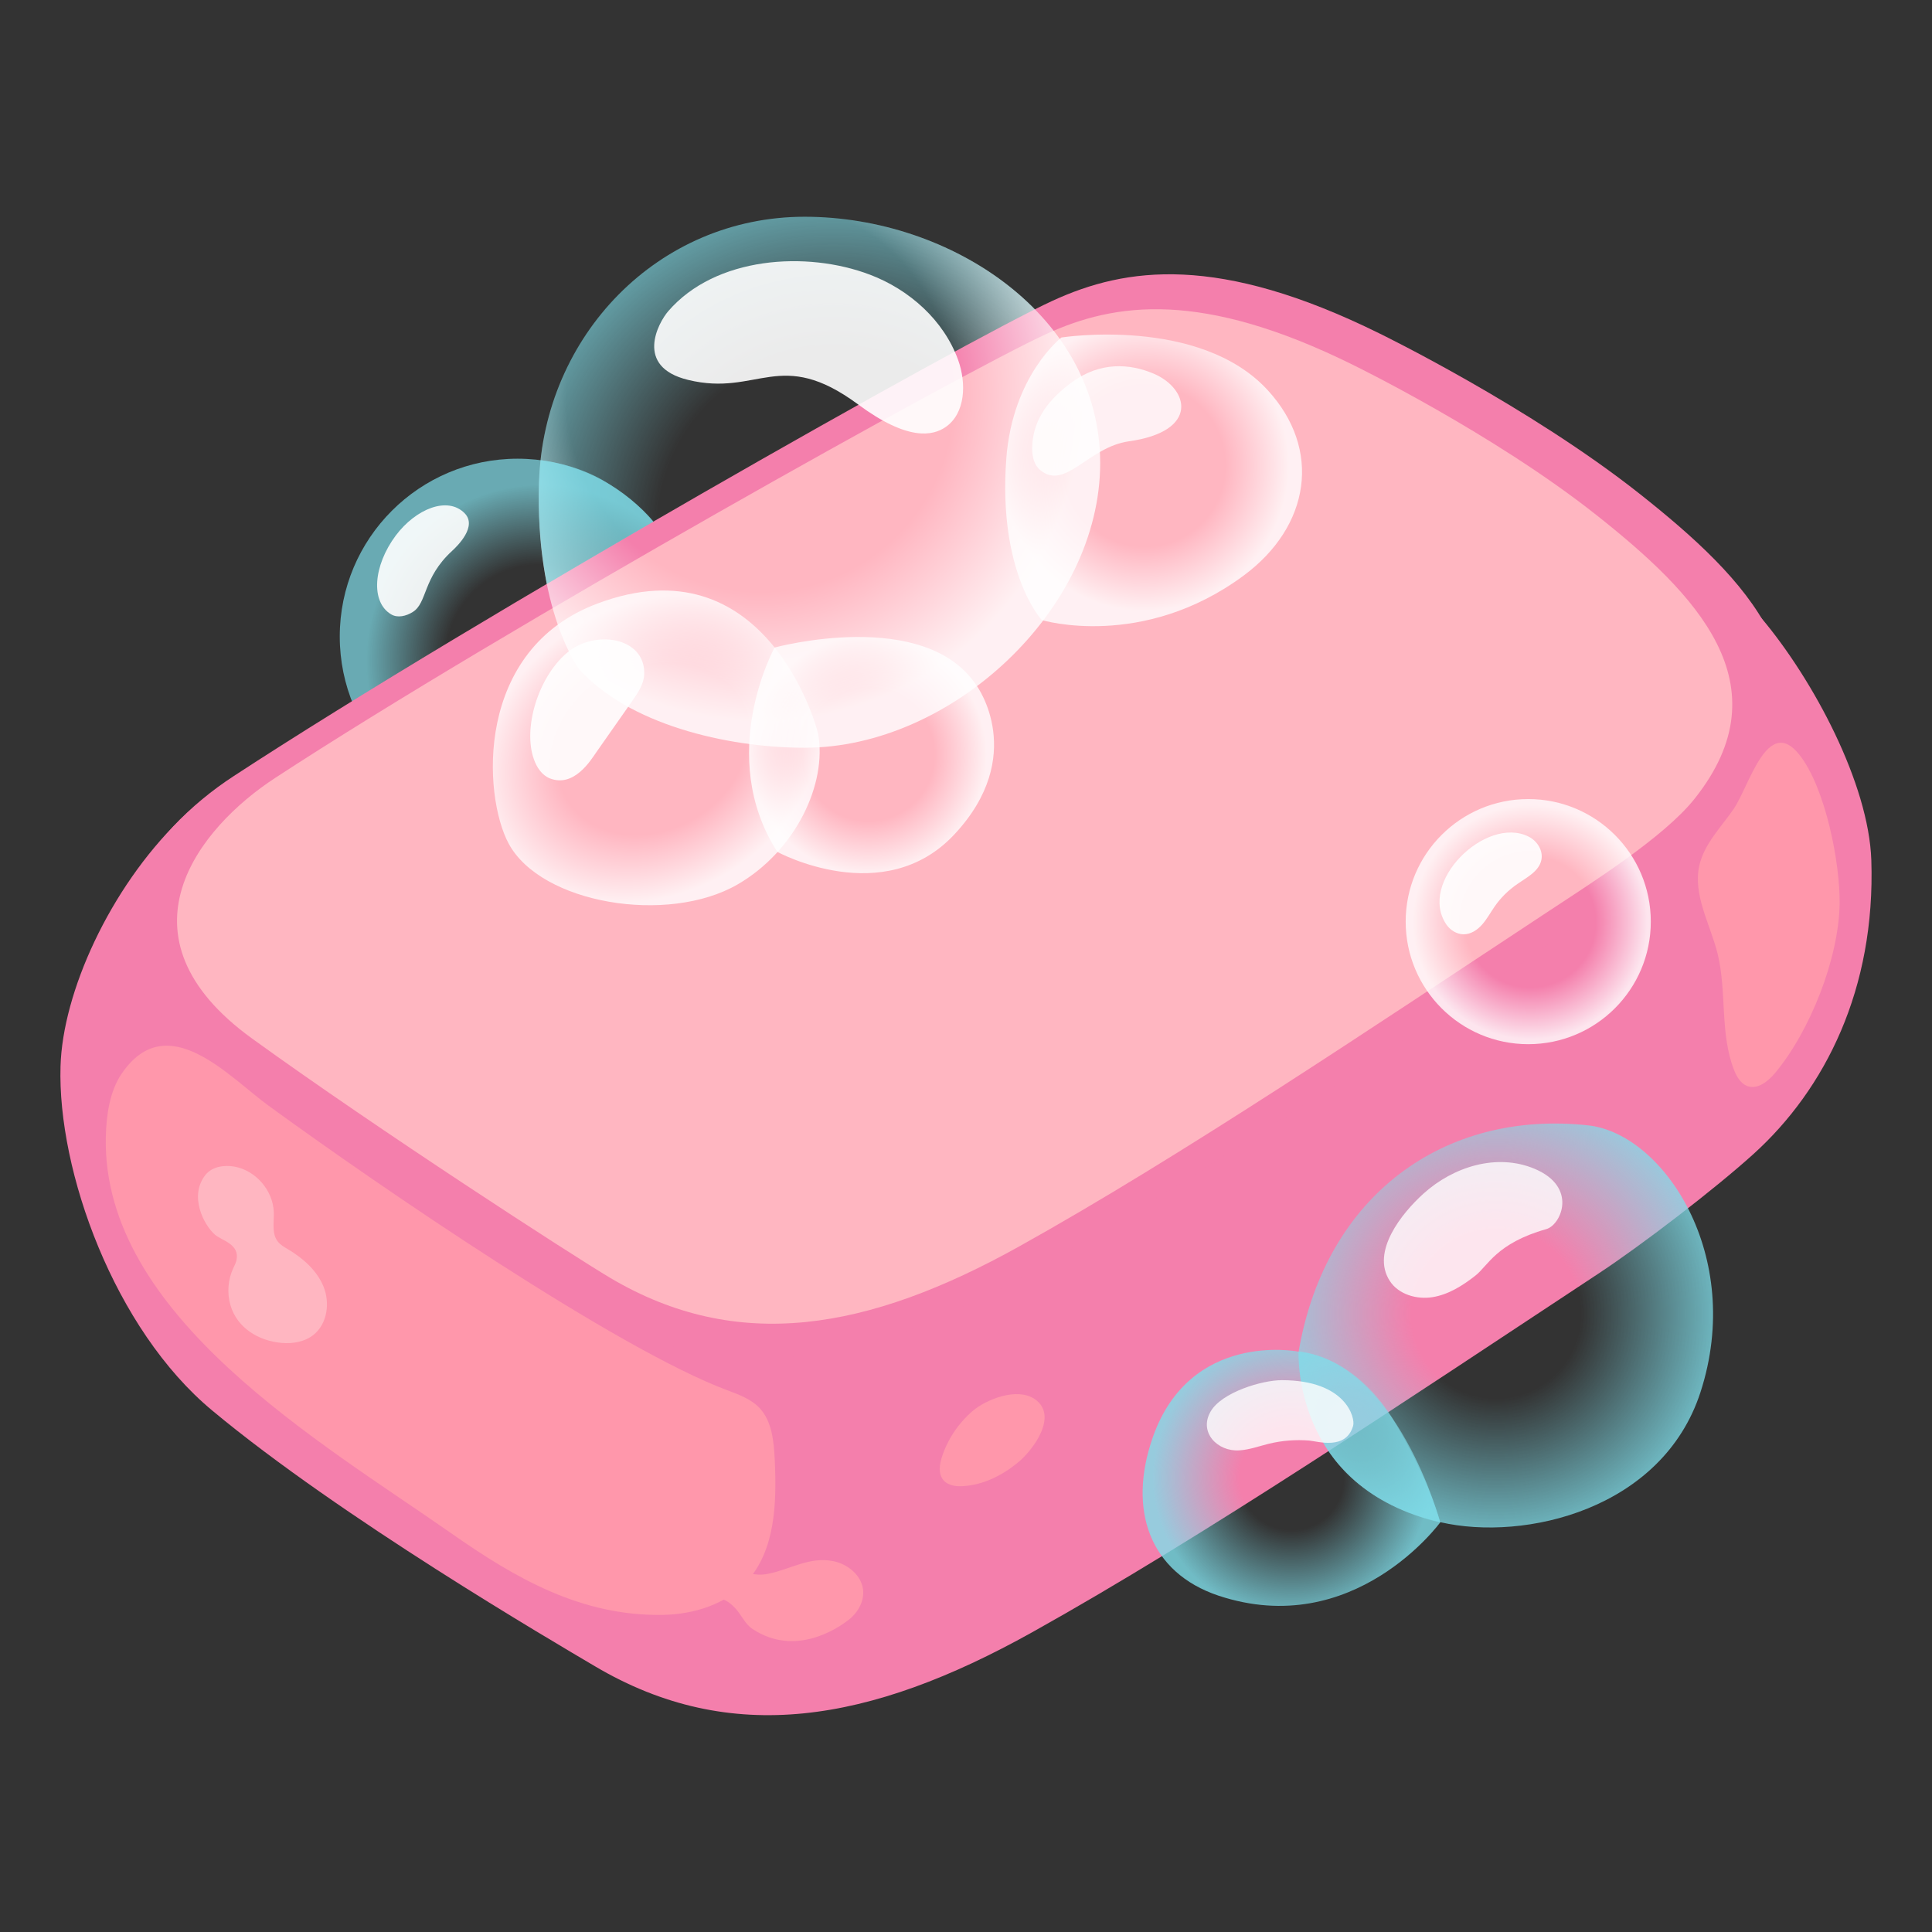
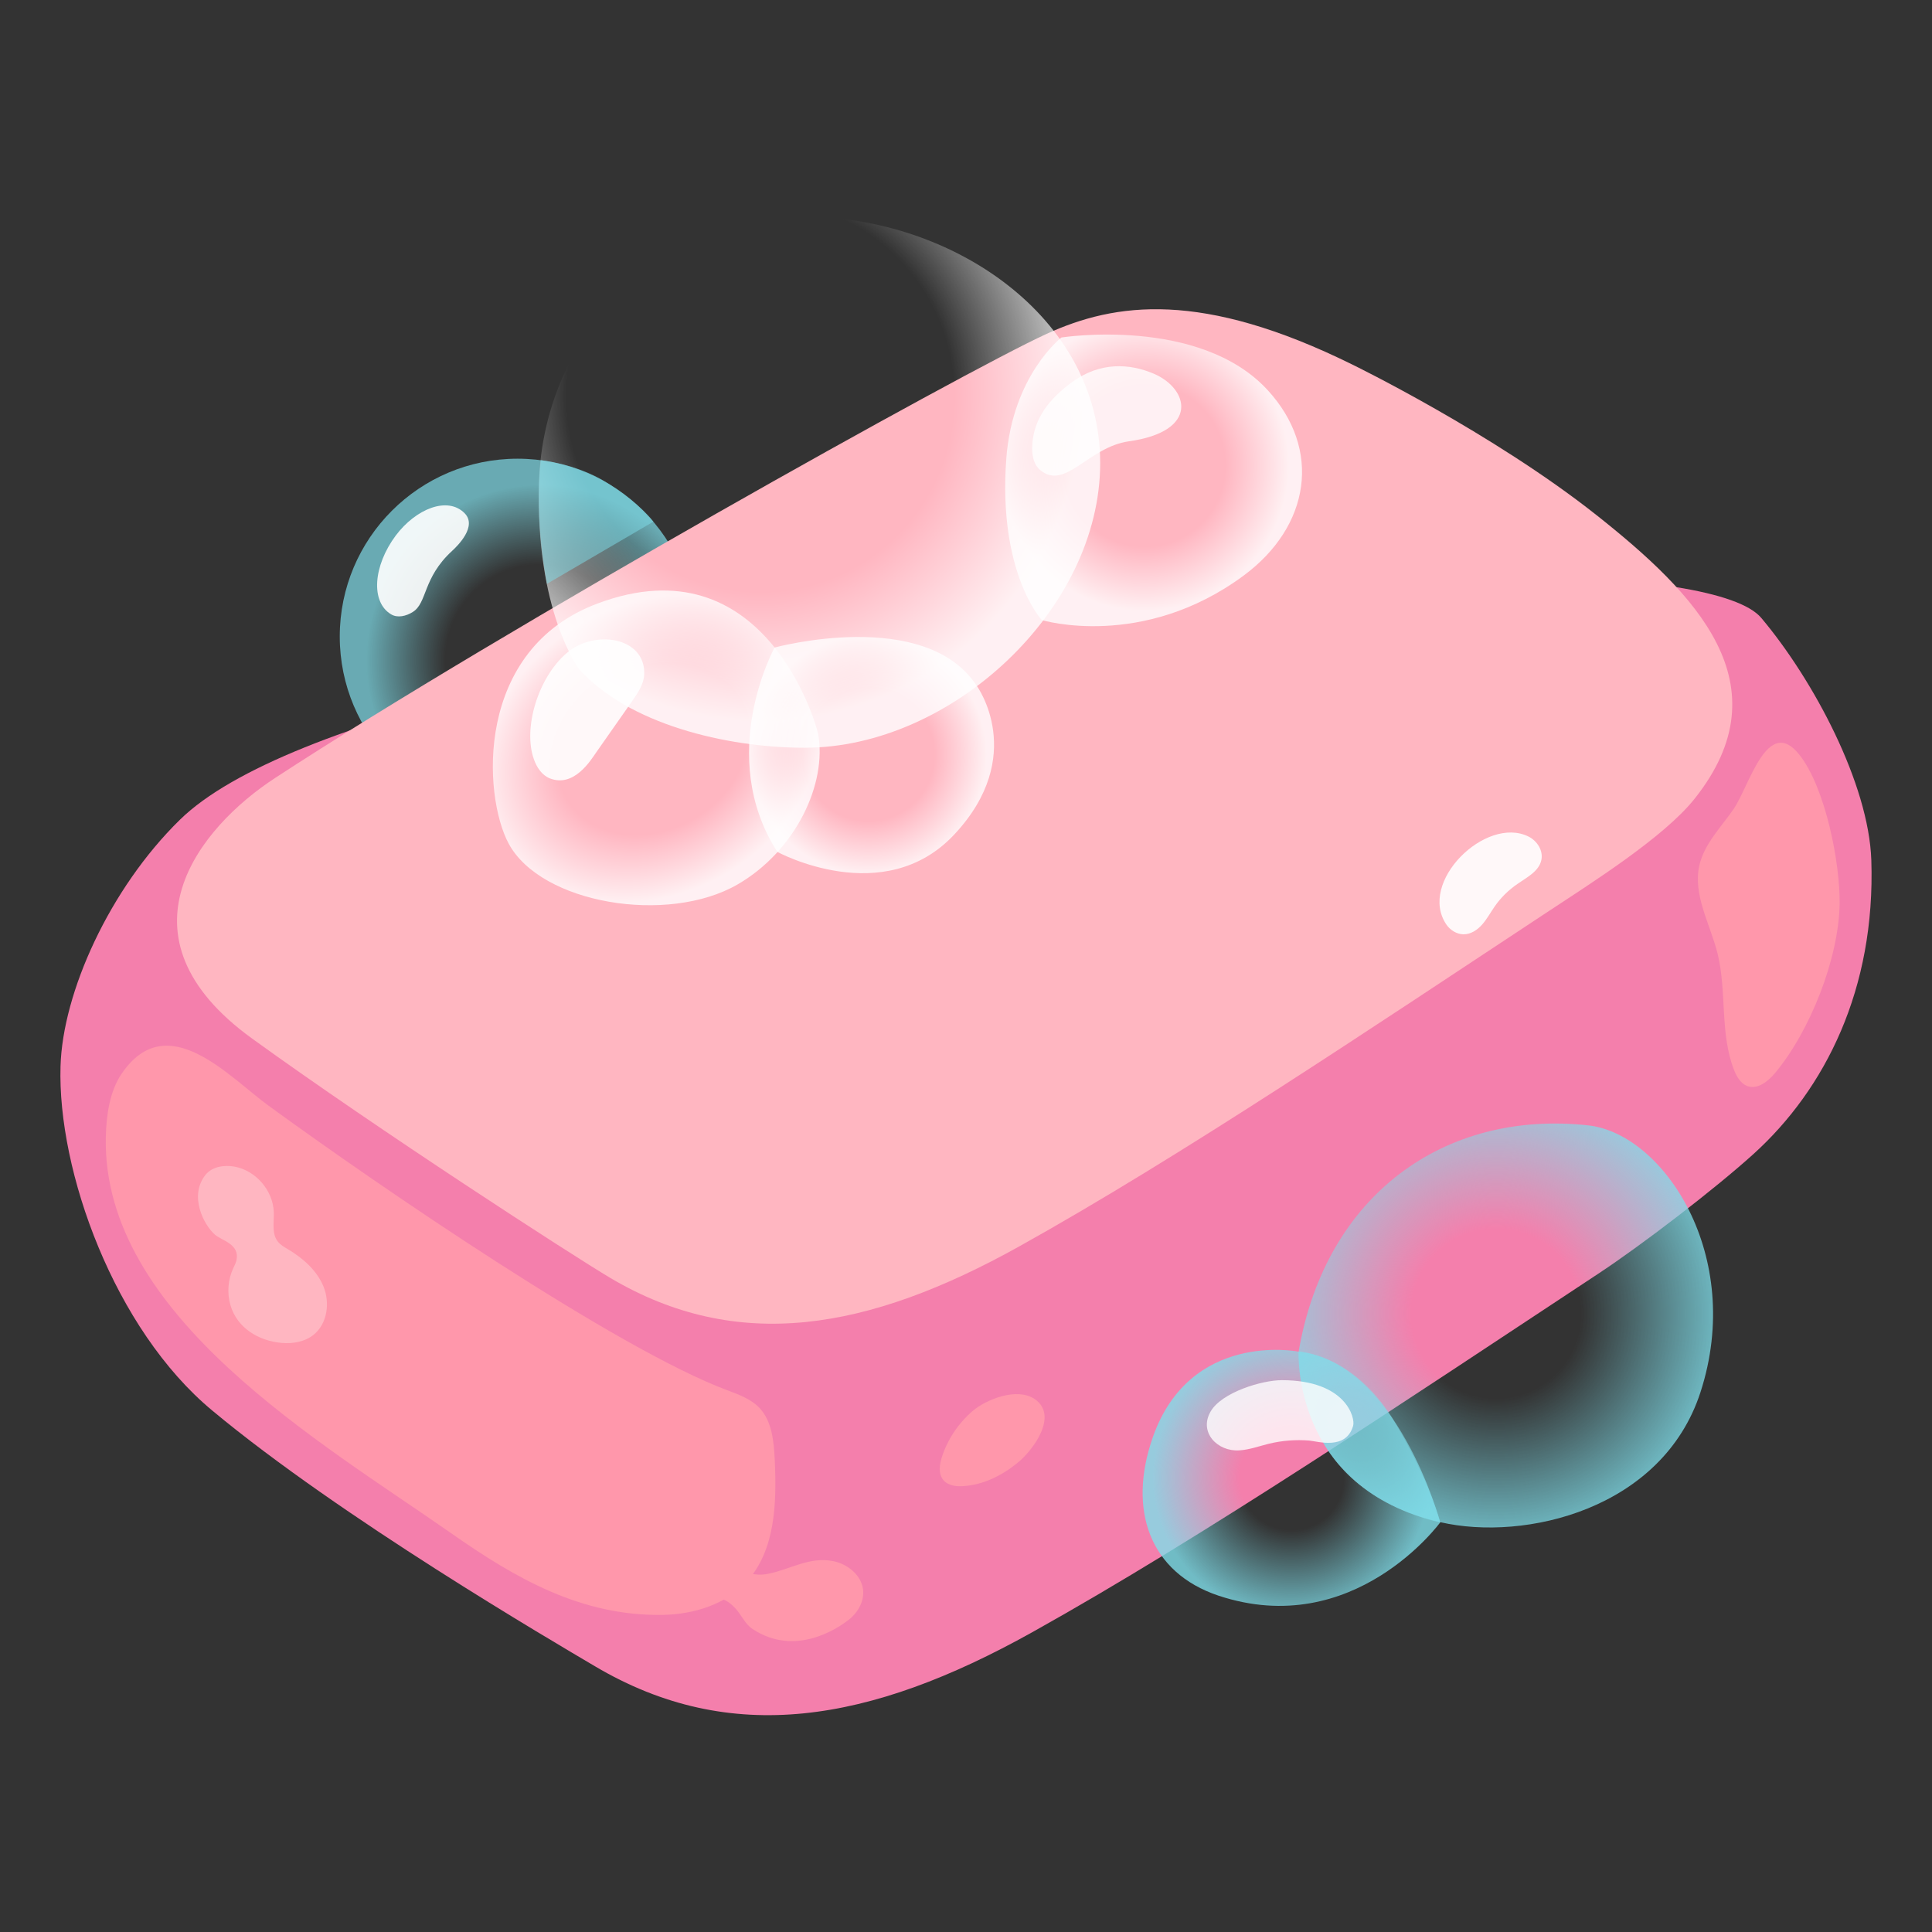
<svg xmlns="http://www.w3.org/2000/svg" version="1.1" id="Layer_4" x="0px" y="0px" viewBox="0 0 128 128" style="enable-background:new 0 0 128 128;" xml:space="preserve">
  <rect x="0" y="0" width="128" height="128" fill="#333333" stroke="none" />
  <g>
    <radialGradient id="SVGID_1_" cx="55.216" cy="35.091" r="22.383" gradientTransform="matrix(1 0 0 1.009 0 -0.312)" gradientUnits="userSpaceOnUse">
      <stop offset="0.522" style="stop-color:#80DEEA;stop-opacity:0" />
      <stop offset="1" style="stop-color:#80DEEA" />
    </radialGradient>
-     <path style="opacity:0.7;fill:url(#SVGID_1_);" d="M53.31,14.36c9.72,0,19.58,6.6,19.58,16.32s-9.87,18.86-19.58,18.86   c-5.23,0-11.72-1.59-14.95-5.22c0,0-2.91-3.84-2.65-12.37C36.02,22.24,43.6,14.36,53.31,14.36z" />
    <radialGradient id="SVGID_2_" cx="35.809" cy="43.757" r="11.565" gradientTransform="matrix(1 0 0 1.009 0 -0.389)" gradientUnits="userSpaceOnUse">
      <stop offset="0.545" style="stop-color:#80DEEA;stop-opacity:0" />
      <stop offset="1" style="stop-color:#80DEEA" />
    </radialGradient>
    <circle style="opacity:0.7;fill:url(#SVGID_2_);" cx="34.29" cy="42.17" r="11.78" />
    <path style="fill:#F47FAC;" d="M11.92,54.31c13.95-13.66,98.74-20.54,104.77-13.37c3.46,4.11,7.12,10.99,7.29,16.05   c0.28,8.53-3.05,15.16-7.81,19.47c-2.58,2.33-7.4,6.03-10.3,7.94c-12.72,8.39-26.11,17.4-37.5,23.75   c-10.74,5.99-19.96,7.57-28.96,2.24c-2.77-1.64-16.85-9.86-25.35-16.94C7.57,88.06,3.8,77.58,4.01,70.64   C4.15,65.77,7.25,58.88,11.92,54.31z" />
-     <path style="fill:#F47FAC;" d="M15.45,51.44c16.34-10.68,48.44-28.83,54.3-31.52c4.86-2.23,10.98-3.1,21.66,2.18   c0,0,9.9,4.82,17.25,10.64c7.06,5.59,13.4,12.03,6.97,20.1c-2.16,2.72-7.4,6.03-10.3,7.94c-12.72,8.39-26.11,17.4-37.5,23.75   c-10.74,5.99-19.96,7.57-28.96,2.24c-2.77-1.64-16.39-10.46-25.35-16.94C3.46,62.56,10.07,54.96,15.45,51.44z" />
    <path style="fill:#FFB6C1;" d="M18.23,51.54c15.29-9.99,45.62-26.91,51.11-29.42c4.55-2.08,10.28-2.9,20.27,2.04   c0,0,9.26,4.51,16.14,9.95c6.61,5.23,12.54,11.25,6.52,18.81c-2.02,2.55-6.93,5.64-9.64,7.43c-11.9,7.85-24.43,16.28-35.09,22.22   c-10.05,5.6-18.68,7.08-27.1,2.1c-2.59-1.54-15.34-9.79-23.72-15.85C7.3,62.02,13.2,54.82,18.23,51.54z" />
    <path style="fill:#FF97AB;" d="M8.05,71.15c-0.78,1.15-1.01,2.74-1.04,4.2c-0.24,11.81,14.27,20.21,22.88,26.23   c4.28,3,8.64,5.51,14.05,5.41c2.04-0.04,4.16-0.7,5.54-2.21c1.9-2.09,1.98-5.22,1.85-8.05c-0.06-1.24-0.18-2.59-1.04-3.48   c-0.56-0.57-1.35-0.86-2.1-1.14c-7.33-2.74-23.02-13.48-30.39-18.85C15.18,71.36,11.07,66.69,8.05,71.15z" />
    <path style="fill:#FF97AB;" d="M114.85,53.61c-0.83,1.2-1.93,2.29-2.26,3.71c-0.45,1.96,0.71,3.89,1.2,5.84   c0.63,2.54,0.14,5.31,1.1,7.74c0.17,0.43,0.43,0.88,0.86,1.05c0.69,0.26,1.4-0.31,1.87-0.88c2.31-2.78,4.2-7.57,4.26-11.18   c0.04-2.68-0.93-7.7-2.67-9.89C117.1,47.35,115.9,52.08,114.85,53.61z" />
    <path style="fill:#FFB6C1;" d="M21.43,85.23c-0.44-1.07-1.37-1.88-2.36-2.47c-0.24-0.14-0.49-0.28-0.66-0.5   c-0.42-0.53-0.25-1.28-0.27-1.95c-0.05-1.44-1.19-2.76-2.61-3.02c-0.68-0.12-1.47,0-1.91,0.54c-1.12,1.4-0.12,3.32,0.62,3.97   c0.45,0.39,1.65,0.62,1.43,1.68c-0.04,0.19-0.13,0.36-0.21,0.53c-0.36,0.76-0.43,1.66-0.19,2.47c0.45,1.51,1.86,2.35,3.37,2.49   c0.75,0.07,1.56-0.07,2.14-0.54C21.7,87.68,21.87,86.3,21.43,85.23z" />
    <path style="fill:#FF97AB;" d="M55.21,103.43c0.99,0.2,1.93,0.99,1.98,2c0.04,0.76-0.42,1.49-1.03,1.94   c-0.61,0.46-3.45,2.45-6.31,0.55c-0.45-0.3-0.69-0.84-1.04-1.26c-0.35-0.42-0.83-0.79-1.37-0.78c-2.5,0.03-1.13-3.08,1.03-2.13   c0.83,0.37,1.47,0.71,2.41,0.52C52.36,103.98,53.63,103.11,55.21,103.43z" />
    <path style="fill:#FF97AB;" d="M64.43,93.49c-0.93,0.8-1.64,1.86-2.02,3.02c-0.17,0.52-0.26,1.15,0.1,1.56   c0.3,0.35,0.82,0.42,1.28,0.39c1.35-0.07,2.63-0.72,3.67-1.58c0.99-0.82,2.69-3.1,1.09-4.19C67.38,91.9,65.35,92.7,64.43,93.49z" />
    <radialGradient id="SVGID_3_" cx="50.368" cy="26.243" r="21.367" gradientTransform="matrix(1 0 0 1.009 0 -0.233)" gradientUnits="userSpaceOnUse">
      <stop offset="0.601" style="stop-color:#FFFFFF;stop-opacity:0" />
      <stop offset="1" style="stop-color:#FFFFFF;stop-opacity:0.8" />
    </radialGradient>
    <path style="fill:url(#SVGID_3_);" d="M53.31,14.36c9.72,0,19.58,6.6,19.58,16.32s-9.87,18.86-19.58,18.86   c-5.23,0-11.72-1.59-14.95-5.22c0,0-2.91-3.84-2.65-12.37C36.02,22.24,43.6,14.36,53.31,14.36z" />
    <radialGradient id="SVGID_4_" cx="85.564" cy="97.907" r="9.195" gradientUnits="userSpaceOnUse">
      <stop offset="0.376" style="stop-color:#80DEEA;stop-opacity:0" />
      <stop offset="1" style="stop-color:#80DEEA;stop-opacity:0.8" />
    </radialGradient>
    <path style="fill:url(#SVGID_4_);" d="M76.37,95.24c2.47-7.08,9.59-5.7,9.59-5.7c6.59,0.63,9.46,11.32,9.46,11.32   s-5.72,7.85-14.71,4.85C76.19,104.19,74.69,100.06,76.37,95.24z" />
    <radialGradient id="SVGID_5_" cx="99.116" cy="87.032" r="14.931" gradientUnits="userSpaceOnUse">
      <stop offset="0.376" style="stop-color:#80DEEA;stop-opacity:0" />
      <stop offset="1" style="stop-color:#80DEEA;stop-opacity:0.8" />
    </radialGradient>
    <path style="fill:url(#SVGID_5_);" d="M86.04,89.54c1.79-10.41,9.7-16.02,19.19-14.98c4.98,0.55,10.37,8.63,7.43,17.68   c-2.52,7.75-11.62,9.9-17.23,8.61C85.55,98.6,86.04,89.54,86.04,89.54z" />
    <radialGradient id="SVGID_6_" cx="101.385" cy="61.087" r="7.785" gradientUnits="userSpaceOnUse">
      <stop offset="0.557" style="stop-color:#FFFFFF;stop-opacity:0" />
      <stop offset="1" style="stop-color:#FFFFFF;stop-opacity:0.8" />
    </radialGradient>
-     <circle style="fill:url(#SVGID_6_);" cx="101.25" cy="61.06" r="8.12" />
-     <path style="opacity:0.9;fill:#FFFFFF;" d="M57.64,18.2c2.61,0.99,4.89,3.02,5.84,5.65c0.55,1.53,0.5,3.53-0.84,4.45   c-0.84,0.57-2.48,0.94-5.78-1.5c-5.19-3.84-6.64-0.5-11.27-1.63c-3.59-0.87-1.96-3.81-1.32-4.55C47.4,16.99,53.44,16.6,57.64,18.2z   " />
    <path style="opacity:0.9;fill:#FFFFFF;" d="M25.91,40.7c0.43,0.26,1,0.12,1.43-0.15c0.98-0.6,0.65-2.25,2.61-4.05   c0.36-0.33,1.69-1.63,0.83-2.5c-1.13-1.14-3.23-0.29-4.56,1.48C24.73,37.48,24.54,39.88,25.91,40.7z" />
    <radialGradient id="SVGID_7_" cx="75.844" cy="30.836" r="9.556" gradientTransform="matrix(1 0 0 1.009 0 -0.274)" gradientUnits="userSpaceOnUse">
      <stop offset="0.557" style="stop-color:#FFFFFF;stop-opacity:0" />
      <stop offset="1" style="stop-color:#FFFFFF;stop-opacity:0.8" />
    </radialGradient>
    <path style="fill:url(#SVGID_7_);" d="M69.02,41.08c0,0-2.91-3.12-2.35-10.69c0.41-5.52,3.65-8.03,3.65-8.03s9.14-1.43,13.66,3.48   c3.62,3.93,2.82,9.03-1.58,12.29C75.68,43.1,69.02,41.08,69.02,41.08z" />
    <radialGradient id="SVGID_8_" cx="44.899" cy="46.96" r="9.745" gradientTransform="matrix(1.05 -0.606 0.492 0.853 -26.993 36.777)" gradientUnits="userSpaceOnUse">
      <stop offset="0.557" style="stop-color:#FFFFFF;stop-opacity:0" />
      <stop offset="1" style="stop-color:#FFFFFF;stop-opacity:0.8" />
    </radialGradient>
    <path style="fill:url(#SVGID_8_);" d="M54.2,48.61c0.61,3.3-1.48,7.76-5.34,9.99c-4.63,2.67-13.01,1.28-15.16-2.71   c-1.71-3.18-2.27-12.87,5.9-15.91C50.63,35.85,54.07,47.95,54.2,48.61z" />
    <radialGradient id="SVGID_9_" cx="57.54" cy="49.987" r="7.825" gradientTransform="matrix(1 0 0 1.009 0 -0.445)" gradientUnits="userSpaceOnUse">
      <stop offset="0.557" style="stop-color:#FFFFFF;stop-opacity:0" />
      <stop offset="1" style="stop-color:#FFFFFF;stop-opacity:0.8" />
    </radialGradient>
    <path style="fill:url(#SVGID_9_);" d="M63.24,55.27c-4.67,5.02-11.74,1.17-11.74,1.17c-4.11-6.41-0.18-13.54-0.18-13.54   s9.98-2.71,13.4,2.55C64.73,45.46,68.08,50.08,63.24,55.27z" />
    <path style="opacity:0.9;fill:#FFFFFF;" d="M42.68,44.69c-0.03,0.64-0.41,1.2-0.77,1.72c-0.8,1.14-1.59,2.27-2.39,3.41   c-0.37,0.53-1.48,2.38-3.09,1.75c-0.53-0.21-0.87-0.73-1.06-1.27c-0.73-2.05,0.27-5.4,2.17-7.03   C39.41,41.66,42.79,42.22,42.68,44.69z" />
    <path style="opacity:0.9;fill:#FFFFFF;" d="M101.26,55.42c0.57,0.28,0.99,0.92,0.86,1.55c-0.15,0.75-0.95,1.15-1.58,1.59   c-0.6,0.41-1.12,0.92-1.53,1.52c-0.27,0.39-0.5,0.82-0.82,1.18s-0.76,0.65-1.24,0.64c-0.45-0.01-0.87-0.28-1.12-0.64   C93.91,58.44,98.44,54.03,101.26,55.42z" />
    <path style="opacity:0.43;fill:#80DEEA;" d="M86.04,89.54c0,0,3.64,0.19,6.24,4.48c2.28,3.75,3.14,6.84,3.14,6.84   s-4.69-0.83-7.29-4.55C85.86,93.05,86.04,89.54,86.04,89.54z" />
    <path style="opacity:0.5;fill:#80DEEA;" d="M36.24,38.68c0,0-0.87-4.16-0.41-8.19c0,0,2.36,0.23,4.33,1.46   c2.31,1.45,3.13,2.61,3.13,2.61L36.24,38.68z" />
    <path style="opacity:0.8;fill:#FFFFFF;" d="M71.01,25.33c-1.45,1.07-2.51,2.34-2.62,4.14c-0.04,0.6,0.06,1.27,0.51,1.66   c1.67,1.41,3.19-1.51,5.88-1.89c4.73-0.66,3.98-3.51,1.64-4.49C74.86,24.09,72.9,23.94,71.01,25.33z" />
-     <path style="opacity:0.8;fill:#FFFFFF;" d="M101.68,77.44c2.87,1.21,1.74,3.72,0.77,3.99c-3.32,0.94-3.87,2.44-4.71,3.09   c-0.84,0.66-1.78,1.25-2.83,1.42c-1.05,0.17-2.25-0.18-2.83-1.07c-1.27-1.95,0.81-4.51,2.23-5.79   C96.28,77.3,99.17,76.38,101.68,77.44z" />
    <path style="opacity:0.8;fill:#FFFFFF;" d="M84.92,91.44c4.26,0,4.88,2.5,4.73,3.02c-0.47,1.64-2.35,1.03-2.92,0.98   c-0.89-0.07-1.79,0-2.66,0.21c-0.65,0.16-1.29,0.4-1.96,0.44c-1.44,0.1-2.71-1.19-1.9-2.58C80.95,92.24,83.61,91.44,84.92,91.44z" />
  </g>
</svg>